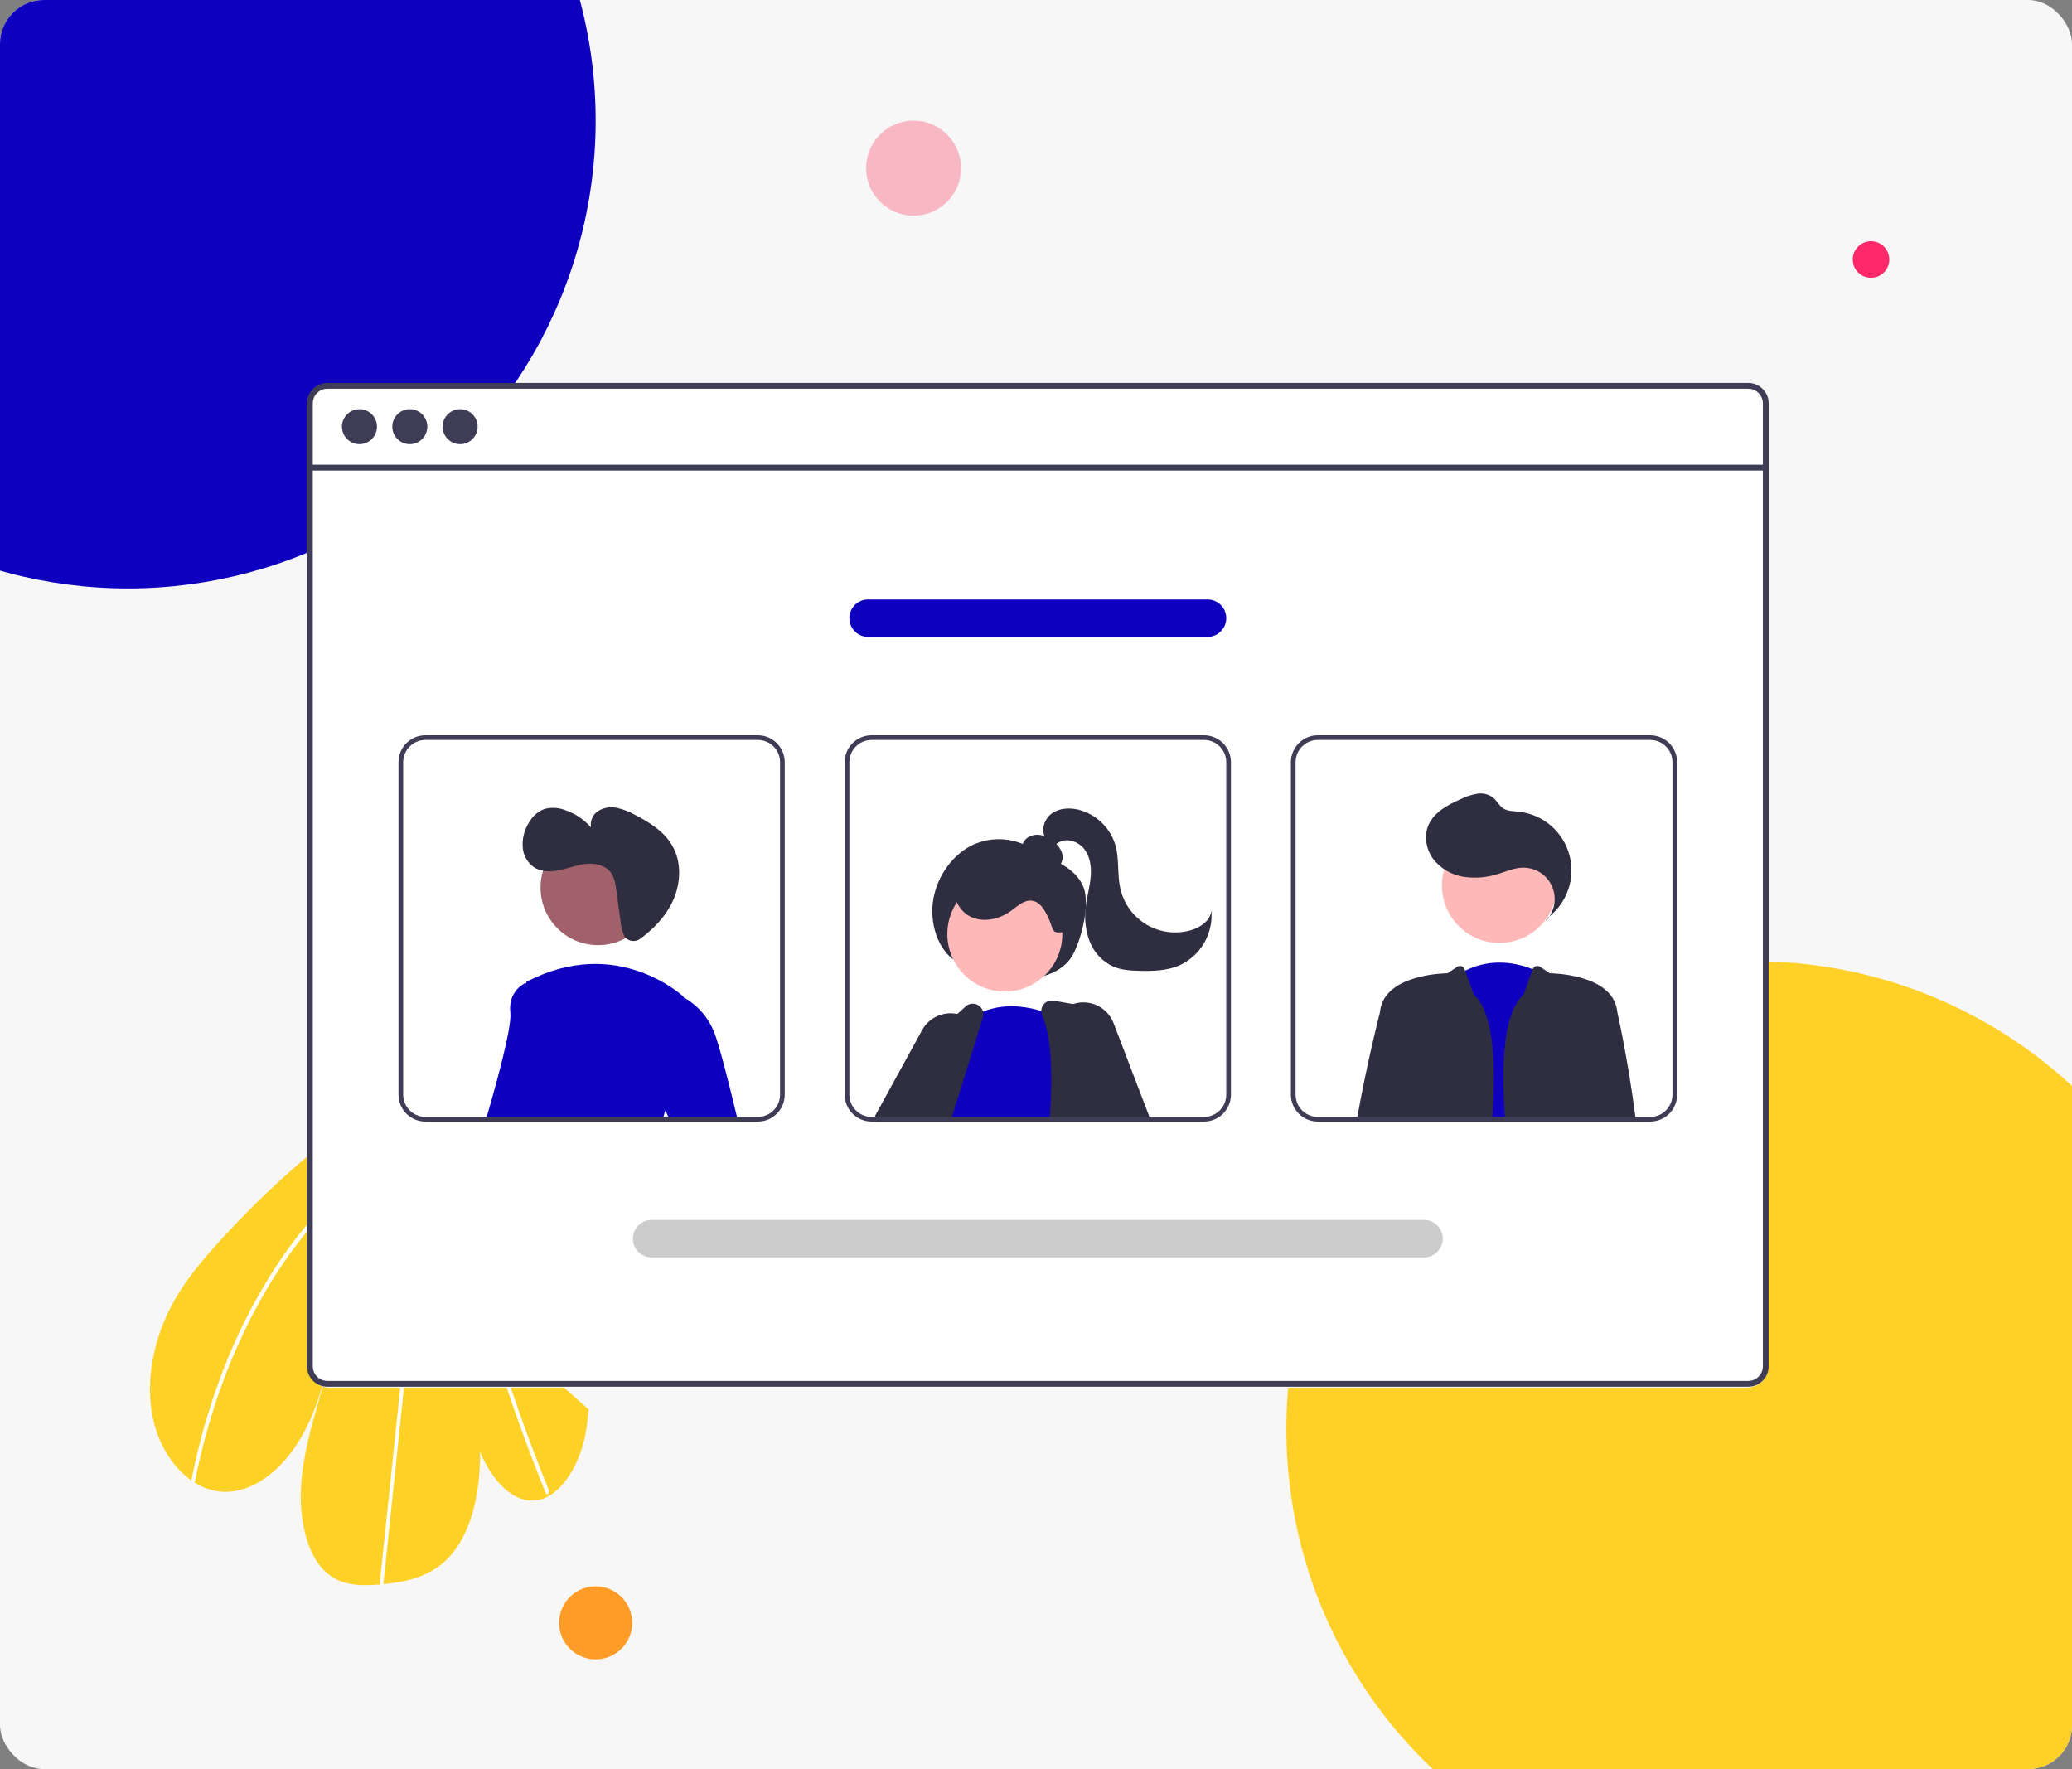
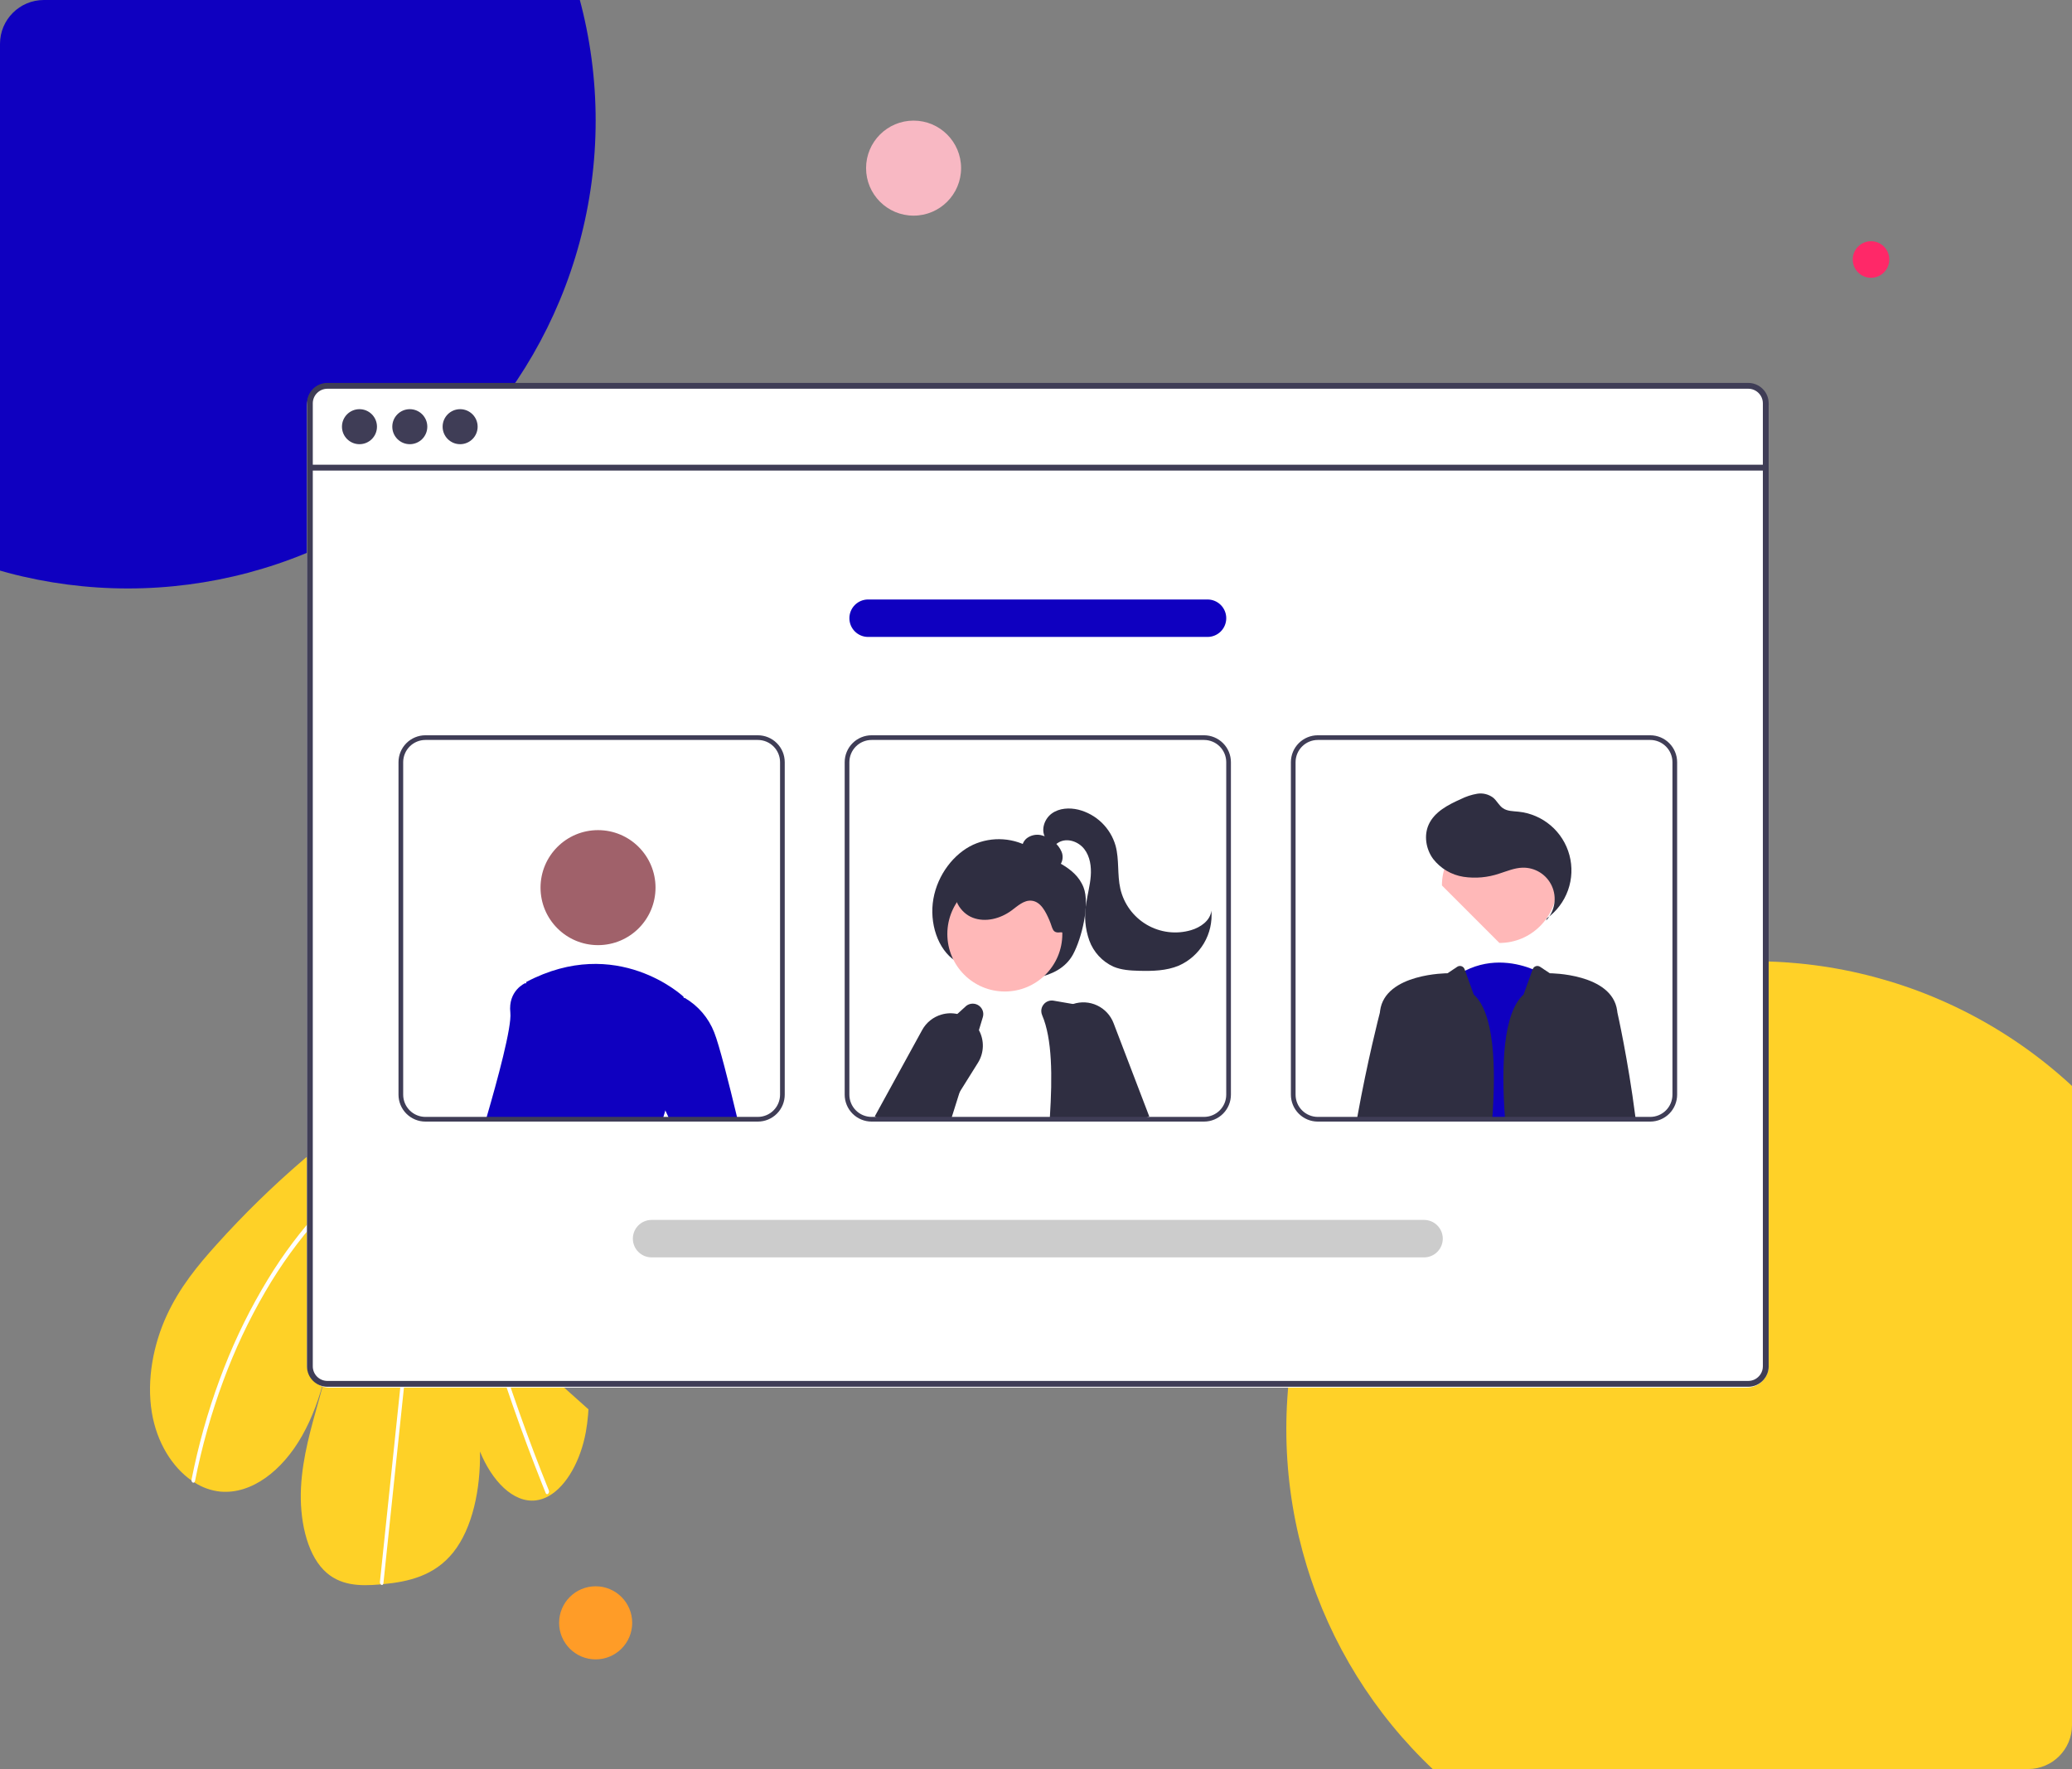
<svg xmlns="http://www.w3.org/2000/svg" width="567" height="484" viewBox="0 0 567 484" fill="none">
  <rect x="0" y="0" width="567" height="484" fill="#808080" stroke="none" />
  <g clip-path="url(#clip0_1149_130)">
-     <rect width="567" height="484" rx="12" fill="#F7F7F7" />
    <circle cx="35" cy="33" r="128" fill="#0F00C0" />
    <circle cx="480" cy="391" r="128" fill="#FFD128" />
    <path d="M59.261 340.507C66.653 332.288 74.569 324.555 82.957 317.355C83.251 317.102 83.549 316.852 83.844 316.599L161.029 385.586C161.004 386.073 160.972 386.561 160.931 387.046C160.798 388.656 160.595 390.253 160.306 391.836C158.908 399.453 155.135 406.485 150.213 409.286L150.133 409.327C149.059 409.944 147.874 410.343 146.646 410.501C140.397 411.259 134.583 405.073 131.351 397.147C131.519 407.347 129.331 418.095 124.025 424.727C118.852 431.197 111.696 432.76 104.854 433.417C104.629 433.439 104.406 433.458 104.184 433.477C104.073 433.49 103.962 433.496 103.851 433.509C98.573 433.953 92.876 433.954 88.549 429.521C83.804 424.658 81.933 415.431 82.366 406.988C82.796 398.548 85.145 390.604 87.338 382.765C89.525 374.926 91.618 366.754 91.492 358.289C90.81 370.72 88.116 383.168 82.683 392.788C77.249 402.408 68.86 408.845 60.334 408.102C57.776 407.841 55.319 406.971 53.167 405.565C52.912 405.405 52.66 405.236 52.407 405.059C47.154 401.384 42.914 394.697 41.553 386.466C40.053 377.402 42.043 367.689 45.604 359.947C49.166 352.205 54.172 346.145 59.261 340.507Z" fill="#FED127" />
    <path d="M132.412 360.009L133.888 361.328C134.099 362.039 134.315 362.748 134.536 363.456C134.666 363.902 134.806 364.344 134.943 364.789C137.207 372.142 139.611 379.4 142.153 386.562C144.689 393.723 147.363 400.778 150.174 407.728C150.256 407.904 150.273 408.103 150.224 408.291C150.175 408.478 150.061 408.642 149.903 408.755C149.881 408.769 149.857 408.779 149.832 408.785C149.646 408.855 149.441 408.771 149.311 408.456C148.968 407.602 148.621 406.745 148.284 405.884C145.497 398.879 142.844 391.765 140.326 384.544C137.81 377.326 135.431 370.01 133.191 362.596C133.143 362.441 133.098 362.282 133.05 362.127C132.836 361.42 132.626 360.716 132.412 360.009Z" fill="white" />
    <path d="M113.382 343.001L114.295 343.816C114.246 344.289 114.193 344.758 114.144 345.23C112.981 356.341 111.817 367.451 110.652 378.561C108.746 396.75 106.838 414.938 104.928 433.123C104.922 433.225 104.897 433.325 104.853 433.417C104.703 433.724 104.393 433.708 104.183 433.477C104.097 433.376 104.034 433.259 103.998 433.132C103.961 433.005 103.952 432.871 103.971 432.74C105.041 422.541 106.11 412.344 107.177 402.151C109.075 384.054 110.972 365.959 112.87 347.866C112.989 346.717 113.112 345.564 113.231 344.414C113.28 343.942 113.329 343.47 113.382 343.001Z" fill="white" />
    <path d="M88.241 330.268C89.654 328.764 91.1 327.333 92.566 325.944C92.847 325.679 93.127 325.413 93.408 325.148L94.365 326.004C94.081 326.266 93.797 326.528 93.517 326.794C91.389 328.791 89.299 330.865 87.281 333.11C81.714 339.357 76.795 346.154 72.601 353.395C68.069 361.177 64.222 369.338 61.105 377.787C57.804 386.687 55.222 395.837 53.383 405.149C53.362 405.308 53.285 405.456 53.166 405.565C52.885 405.804 52.447 405.562 52.406 405.059C52.398 404.96 52.403 404.86 52.422 404.763C52.653 403.607 52.894 402.456 53.145 401.31C55.147 392.081 57.881 383.026 61.322 374.232C64.583 365.873 68.567 357.815 73.227 350.149C77.54 343.027 82.571 336.365 88.241 330.268Z" fill="white" />
    <rect x="84" y="105" width="400" height="274.65" rx="6" fill="white" />
    <g clip-path="url(#clip1_1149_130)">
      <path d="M478.408 104.763H89.585C88.105 104.764 86.685 105.353 85.637 106.4C84.59 107.448 84.001 108.868 84 110.349V373.825C84.001 375.306 84.59 376.726 85.637 377.774C86.685 378.821 88.105 379.41 89.585 379.411H478.408C479.216 379.411 480.013 379.236 480.747 378.898C481.48 378.559 482.131 378.066 482.655 377.451C482.699 377.403 482.74 377.352 482.777 377.297C483.11 376.89 483.38 376.434 483.577 375.946C483.859 375.274 484.002 374.553 484 373.825V110.349C483.998 108.867 483.409 107.446 482.36 106.399C481.311 105.351 479.89 104.763 478.408 104.763V104.763ZM482.405 373.825C482.406 374.605 482.176 375.367 481.745 376.016C481.362 376.588 480.843 377.054 480.234 377.374C479.669 377.666 479.043 377.817 478.408 377.816H89.585C88.528 377.815 87.513 377.394 86.765 376.646C86.017 375.898 85.596 374.883 85.595 373.825V110.349C85.596 109.291 86.017 108.276 86.765 107.528C87.513 106.78 88.528 106.359 89.585 106.358H478.408C479.467 106.358 480.483 106.778 481.232 107.526C481.982 108.275 482.404 109.29 482.405 110.349V373.825Z" fill="#3F3D56" />
      <path d="M483.199 127.15H84.796V128.747H483.199V127.15Z" fill="#3F3D56" />
      <path d="M98.368 121.529C101.014 121.529 103.159 119.385 103.159 116.739C103.159 114.093 101.014 111.949 98.368 111.949C95.723 111.949 93.578 114.093 93.578 116.739C93.578 119.385 95.723 121.529 98.368 121.529Z" fill="#3F3D56" />
      <path d="M112.141 121.529C114.787 121.529 116.931 119.385 116.931 116.739C116.931 114.093 114.787 111.949 112.141 111.949C109.495 111.949 107.351 114.093 107.351 116.739C107.351 119.385 109.495 121.529 112.141 121.529Z" fill="#3F3D56" />
      <path d="M125.913 121.529C128.559 121.529 130.704 119.385 130.704 116.739C130.704 114.093 128.559 111.949 125.913 111.949C123.268 111.949 121.123 114.093 121.123 116.739C121.123 119.385 123.268 121.529 125.913 121.529Z" fill="#3F3D56" />
      <path d="M261.422 262.899C256.631 259.78 254.248 252.532 255.422 245.904C256.596 239.275 261.017 233.566 266.316 231.104C268.894 229.942 271.721 229.439 274.541 229.639C277.362 229.84 280.089 230.738 282.476 232.253C287.336 235.224 294.21 236.852 296.518 242.798C298.291 247.367 296.042 256.645 293.655 261.083C291.592 264.919 287.671 266.674 283.988 267.436C279.913 268.267 275.707 268.213 271.654 267.278C267.602 266.343 263.798 264.549 260.499 262.016L261.422 262.899Z" fill="#2F2E41" />
-       <path d="M258.923 298.104L255.092 304.709L254.586 305.58L253.85 306.861H242.557L243.319 305.58L245.292 302.255L249.891 294.492L255.099 296.574L258.923 298.104Z" fill="#FFB8B8" />
      <path d="M241.71 306.861L239.648 305.58L239.392 305.42L252.337 281.828C252.894 280.806 253.648 279.906 254.555 279.178C255.462 278.45 256.505 277.909 257.622 277.587C259.033 277.167 260.527 277.112 261.965 277.427C262.804 277.604 263.612 277.906 264.361 278.324C264.669 278.493 264.966 278.681 265.251 278.887C266.346 279.655 267.245 280.669 267.877 281.847C268.63 283.226 269.001 284.781 268.954 286.351C268.907 287.922 268.442 289.451 267.608 290.783L262.618 298.758L258.352 305.58L257.552 306.861H241.71V306.861Z" fill="#2F2E41" />
      <path d="M274.971 271.272C283.66 271.272 290.704 264.228 290.704 255.539C290.704 246.85 283.66 239.806 274.971 239.806C266.282 239.806 259.238 246.85 259.238 255.539C259.238 264.228 266.282 271.272 274.971 271.272Z" fill="#FFB8B8" />
-       <path d="M290.765 306.861H255.4L255.56 306.406C255.47 306.131 255.387 305.855 255.31 305.58C255.227 305.292 255.156 304.997 255.093 304.709C254.518 302.027 254.52 299.254 255.099 296.574C257.053 286.978 264.848 279.182 264.848 279.182C264.983 279.08 265.117 278.984 265.252 278.888C266.411 278.038 267.67 277.333 268.999 276.786C274.79 274.384 280.862 275.352 284.943 276.594C286.364 277.024 287.753 277.553 289.1 278.177C289.574 278.401 289.83 278.542 289.83 278.542L290.234 290.847L290.72 305.58L290.765 306.861Z" fill="#0F00C0" />
      <path d="M307.125 305.58L304.422 291.833L301.693 277.971C301.58 277.399 301.295 276.874 300.878 276.466C300.461 276.058 299.93 275.786 299.355 275.685L293.641 274.698L288.325 273.782C287.812 273.69 287.284 273.739 286.797 273.926C286.31 274.112 285.884 274.428 285.564 274.839C285.164 275.337 284.945 275.956 284.942 276.594C284.943 276.989 285.023 277.379 285.179 277.741C287.953 284.21 288.004 294.453 287.3 305.58C287.268 306.002 287.242 306.432 287.21 306.861H307.382L307.125 305.58Z" fill="#2F2E41" />
      <path d="M268.998 276.786C268.881 276.32 268.649 275.891 268.324 275.536C267.999 275.182 267.591 274.914 267.137 274.756C266.683 274.599 266.197 274.557 265.722 274.634C265.247 274.711 264.799 274.905 264.418 275.198L261.965 277.427L251.921 286.574C251.608 286.855 251.363 287.203 251.203 287.593C250.07 290.302 247.86 295.651 245.291 302.255C244.875 303.331 244.446 304.44 244.004 305.58C243.85 306.003 243.683 306.432 243.517 306.861H260.069C260.204 306.432 260.338 306.003 260.472 305.58C261.209 303.255 261.927 300.974 262.618 298.758C264.642 292.32 266.468 286.472 267.877 281.847C268.268 280.566 268.625 279.383 268.947 278.298C269.098 277.808 269.115 277.286 268.998 276.786V276.786Z" fill="#2F2E41" />
      <path d="M310.84 306.861H311.91L311.762 306.502L311.372 305.58L305.344 291.276L304.422 291.833L297.017 296.311L300.815 305.58L301.34 306.861H307.381H310.84Z" fill="#FFB8B8" />
      <path d="M304.729 279.932C303.914 277.797 302.304 276.06 300.238 275.085C298.171 274.109 295.807 273.971 293.641 274.698C293.364 274.79 293.093 274.897 292.827 275.018C291.31 275.695 290.017 276.791 289.1 278.176C288.725 278.73 288.418 279.325 288.183 279.951C287.768 281.037 287.571 282.194 287.605 283.356C287.639 284.518 287.903 285.662 288.382 286.722L290.233 290.847L296.857 305.58L297.433 306.861H310.84L311.763 306.502L314.158 305.58L314.492 305.452L304.729 279.932Z" fill="#2F2E41" />
      <path d="M287.328 237.47C287.876 237.634 288.464 237.613 288.999 237.41C289.534 237.207 289.988 236.833 290.289 236.346C290.574 235.85 290.742 235.295 290.779 234.724C290.817 234.153 290.723 233.581 290.505 233.052C290.059 231.995 289.355 231.067 288.459 230.352C287.44 229.43 286.201 228.789 284.86 228.489C284.191 228.345 283.498 228.346 282.829 228.494C282.16 228.641 281.531 228.93 280.983 229.341C280.446 229.767 280.047 230.343 279.839 230.996C279.63 231.649 279.622 232.349 279.814 233.007C280.221 234.188 281.324 234.98 282.426 235.569C284.613 236.736 287.024 237.422 289.497 237.579L287.328 237.47Z" fill="#2F2E41" />
      <path d="M290.389 255.069C287.86 255.418 288.184 254.131 287.171 251.787C286.158 249.443 284.802 246.661 282.26 246.423C280.177 246.229 278.46 247.894 276.772 249.131C273.764 251.336 269.71 252.415 266.223 251.092C262.735 249.77 260.312 245.614 261.635 242.127C262.047 241.164 262.652 240.296 263.413 239.577C264.174 238.857 265.075 238.302 266.059 237.944C268.034 237.242 270.132 236.951 272.223 237.088C276.875 237.237 281.437 238.405 285.588 240.509C288.453 241.965 291.242 244.047 292.328 247.071C293.415 250.095 294.13 254.345 291.023 255.163L290.389 255.069Z" fill="#2F2E41" />
      <path d="M286.035 229.152C284.785 226.976 285.817 223.99 287.863 222.536C289.908 221.082 292.652 220.939 295.093 221.522C297.508 222.131 299.719 223.363 301.507 225.095C303.295 226.828 304.595 229 305.279 231.394C306.314 235.2 305.699 239.288 306.576 243.133C307.043 245.183 307.926 247.115 309.168 248.811C310.411 250.507 311.988 251.931 313.801 252.995C315.615 254.058 317.627 254.74 319.714 254.996C321.801 255.253 323.918 255.08 325.935 254.487C328.563 253.716 331.233 251.84 331.491 249.113C331.763 252.244 331.05 255.382 329.45 258.087C327.85 260.791 325.444 262.928 322.57 264.198C319.184 265.61 315.408 265.702 311.741 265.608C309.351 265.547 306.907 265.403 304.703 264.479C303.177 263.783 301.806 262.79 300.67 261.557C299.533 260.325 298.654 258.878 298.083 257.302C296.961 254.133 296.658 250.732 297.202 247.414C297.563 244.834 298.281 242.305 298.482 239.707C298.682 237.11 298.302 234.336 296.7 232.281C295.099 230.225 292.039 229.176 289.762 230.442C288.847 230.951 288.109 231.783 287.115 232.111C286.121 232.44 284.712 231.862 284.802 230.819L286.035 229.152Z" fill="#2F2E41" />
      <path d="M393.396 306.861L393.518 305.58L397.131 267.991C398.315 267.064 399.588 266.255 400.93 265.577C408.367 261.829 415.541 263.623 419.423 265.173C420.451 265.576 421.445 266.062 422.395 266.627L424.509 305.58L424.579 306.861H393.396Z" fill="#0F00C0" />
-       <path d="M410.315 257.988C419.004 257.988 426.048 250.944 426.048 242.255C426.048 233.566 419.004 226.522 410.315 226.522C401.626 226.522 394.582 233.566 394.582 242.255C394.582 250.944 401.626 257.988 410.315 257.988Z" fill="#FFB8B8" />
+       <path d="M410.315 257.988C419.004 257.988 426.048 250.944 426.048 242.255C426.048 233.566 419.004 226.522 410.315 226.522C401.626 226.522 394.582 233.566 394.582 242.255Z" fill="#FFB8B8" />
      <path d="M423.081 251.848C424.251 250.615 425.027 249.063 425.311 247.388C425.596 245.713 425.376 243.991 424.679 242.441C423.983 240.892 422.841 239.584 421.399 238.686C419.957 237.787 418.281 237.337 416.582 237.394C414.407 237.467 412.357 238.357 410.281 239.01C407.134 240.081 403.777 240.383 400.49 239.892C397.183 239.379 394.199 237.617 392.152 234.969C390.205 232.294 389.598 228.583 390.973 225.574C392.561 222.1 396.269 220.185 399.758 218.63C401.165 217.926 402.667 217.432 404.218 217.165C404.994 217.036 405.789 217.068 406.553 217.261C407.316 217.453 408.032 217.801 408.655 218.283C409.635 219.126 410.209 220.394 411.276 221.124C412.477 221.947 414.037 221.925 415.485 222.07C418.748 222.397 421.833 223.709 424.331 225.832C426.83 227.955 428.623 230.788 429.472 233.955C430.321 237.122 430.185 240.472 429.084 243.56C427.982 246.648 425.967 249.327 423.305 251.242L423.081 251.848Z" fill="#2F2E41" />
      <path d="M403.274 272.085L400.93 265.576L400.783 265.171C400.714 264.978 400.602 264.804 400.455 264.662C400.309 264.519 400.132 264.412 399.937 264.348C399.743 264.284 399.537 264.265 399.334 264.293C399.132 264.32 398.938 264.393 398.768 264.507L396.106 266.281C396.106 266.281 379.035 266.281 377.664 276.524C377.645 276.684 377.62 276.863 377.601 277.055C377.6 277.064 377.597 277.073 377.594 277.081C377.421 277.754 374.199 290.206 371.432 305.58C371.355 306.002 371.278 306.432 371.201 306.861H408.296V306.861C409.503 291.417 408.828 277.059 403.274 272.085Z" fill="#2F2E41" />
      <path d="M447.524 305.58C445.5 289.809 442.605 277.055 442.605 277.055C442.579 276.863 442.553 276.684 442.534 276.524C441.17 266.281 424.099 266.281 424.099 266.281L421.439 264.508C421.268 264.394 421.075 264.321 420.872 264.293C420.669 264.266 420.463 264.285 420.268 264.349C420.074 264.413 419.897 264.521 419.75 264.663C419.604 264.806 419.492 264.98 419.422 265.173L416.931 272.085C411.377 277.059 410.702 291.417 411.909 306.86L411.909 306.861H447.684C447.633 306.432 447.575 306.002 447.524 305.58Z" fill="#2F2E41" />
      <path d="M147.048 269.67L143.243 305.58L143.108 306.861H132.814C132.936 306.444 133.058 306.015 133.186 305.58C136.107 295.561 140.085 280.937 139.655 277.062C138.983 271.015 143.691 268.997 143.691 268.997L143.986 269.055L147.048 269.67Z" fill="#0F00C0" />
      <path d="M163.649 258.586C172.338 258.586 179.382 251.542 179.382 242.853C179.382 234.164 172.338 227.12 163.649 227.12C154.96 227.12 147.916 234.164 147.916 242.853C147.916 251.542 154.96 258.586 163.649 258.586Z" fill="#A0616A" />
      <path d="M184.015 299.238C183.222 300.701 182.572 302.237 182.074 303.825C181.888 304.388 181.709 304.978 181.542 305.58C181.421 305.996 181.312 306.425 181.203 306.861H139.707C139.765 306.438 139.816 306.009 139.874 305.58C141.994 288.829 143.711 271.828 143.986 269.055C144.012 268.792 144.025 268.658 144.025 268.658C168.891 255.552 187.038 272.693 187.038 272.693C187.038 272.693 187.064 272.815 187.103 273.052C187.5 275.448 189.524 289.438 184.015 299.238Z" fill="#0F00C0" />
      <path d="M182.074 303.825L179.307 297.893L179.979 274.371L187.102 273.052L187.352 273.007C191.034 275.147 193.883 278.471 195.436 282.436C196.82 285.895 199.452 296.298 201.675 305.58C201.778 306.009 201.88 306.438 201.983 306.861H183.489L182.894 305.58L182.074 303.825Z" fill="#0F00C0" />
      <path d="M207.383 201.168H116.41C114.459 201.17 112.588 201.946 111.208 203.326C109.828 204.706 109.052 206.577 109.05 208.528V299.501C109.052 301.452 109.828 303.323 111.208 304.703C112.588 306.082 114.459 306.858 116.41 306.861H207.383C209.335 306.86 211.206 306.084 212.586 304.704C213.966 303.324 214.742 301.452 214.743 299.501V208.528C214.742 206.576 213.966 204.705 212.586 203.325C211.206 201.945 209.335 201.169 207.383 201.168ZM213.462 299.501C213.46 301.113 212.82 302.658 211.68 303.798C210.54 304.937 208.995 305.578 207.383 305.58H116.41C114.799 305.577 113.254 304.936 112.114 303.797C110.975 302.657 110.333 301.112 110.331 299.501V208.528C110.333 206.916 110.975 205.372 112.114 204.232C113.254 203.093 114.799 202.451 116.41 202.449H207.383C208.995 202.45 210.54 203.091 211.68 204.231C212.82 205.371 213.46 206.916 213.462 208.528V299.501ZM143.243 305.58L143.109 306.861H181.203C181.312 306.425 181.421 305.996 181.542 305.58H143.243Z" fill="#3F3D56" />
      <path d="M329.481 201.168H238.508C236.556 201.17 234.686 201.946 233.306 203.326C231.926 204.706 231.15 206.577 231.147 208.528V299.501C231.15 301.452 231.926 303.323 233.306 304.703C234.686 306.082 236.556 306.858 238.508 306.861H329.481C331.432 306.86 333.303 306.084 334.683 304.704C336.063 303.324 336.839 301.452 336.84 299.501V208.528C336.839 206.576 336.063 204.705 334.683 203.325C333.303 201.945 331.432 201.169 329.481 201.168V201.168ZM335.559 299.501C335.558 301.113 334.917 302.658 333.777 303.798C332.638 304.937 331.092 305.578 329.481 305.58H238.508C236.896 305.577 235.351 304.936 234.212 303.797C233.072 302.657 232.431 301.112 232.429 299.501V208.528C232.431 206.916 233.072 205.372 234.212 204.232C235.351 203.093 236.896 202.451 238.508 202.449H329.481C331.092 202.45 332.638 203.091 333.777 204.231C334.917 205.371 335.558 206.916 335.559 208.528V299.501ZM255.31 305.58C255.387 305.855 255.47 306.131 255.56 306.406L255.399 306.861H287.21C287.242 306.432 287.267 306.002 287.299 305.58H255.31Z" fill="#3F3D56" />
      <path d="M451.585 201.168H360.612C358.661 201.169 356.789 201.945 355.409 203.325C354.029 204.705 353.253 206.576 353.252 208.528V299.501C353.253 301.452 354.029 303.324 355.409 304.704C356.789 306.084 358.661 306.86 360.612 306.861H451.585C453.536 306.858 455.407 306.082 456.787 304.702C458.166 303.323 458.943 301.452 458.945 299.501V208.528C458.943 206.577 458.166 204.706 456.787 203.326C455.407 201.946 453.536 201.17 451.585 201.168ZM457.664 299.501C457.661 301.112 457.02 302.657 455.881 303.796C454.741 304.936 453.197 305.577 451.585 305.58H360.612C359 305.578 357.455 304.937 356.315 303.798C355.175 302.658 354.534 301.113 354.533 299.501V208.528C354.534 206.916 355.175 205.371 356.315 204.231C357.455 203.091 359 202.45 360.612 202.449H451.585C453.197 202.451 454.741 203.093 455.881 204.232C457.02 205.372 457.661 206.916 457.664 208.528V299.501ZM408.392 305.58C408.36 306.002 408.328 306.432 408.296 306.861H435.897C435.949 306.438 436.006 306.009 436.058 305.58H408.392Z" fill="#3F3D56" />
      <path d="M389.69 344.014H178.304C176.945 344.014 175.642 343.474 174.681 342.513C173.72 341.552 173.18 340.248 173.18 338.889C173.18 337.53 173.72 336.227 174.681 335.266C175.642 334.305 176.945 333.765 178.304 333.765H389.69C391.049 333.765 392.353 334.305 393.314 335.266C394.275 336.227 394.815 337.53 394.815 338.889C394.815 340.248 394.275 341.552 393.314 342.513C392.353 343.474 391.049 344.014 389.69 344.014Z" fill="#CCCCCC" />
      <path d="M330.438 174.264H237.556C236.197 174.264 234.894 173.724 233.933 172.763C232.972 171.802 232.432 170.499 232.432 169.14C232.432 167.781 232.972 166.477 233.933 165.516C234.894 164.555 236.197 164.015 237.556 164.015H330.438C331.797 164.015 333.1 164.555 334.062 165.516C335.023 166.477 335.562 167.781 335.562 169.14C335.562 170.499 335.023 171.802 334.062 172.763C333.1 173.724 331.797 174.264 330.438 174.264Z" fill="#0F00C0" />
-       <path d="M171.175 256.56C171.708 257.085 172.412 257.401 173.159 257.449C173.906 257.497 174.645 257.274 175.24 256.82C178.948 254.072 182.203 250.651 184.13 246.477C186.337 241.696 186.583 235.828 183.922 231.283C181.672 227.441 177.699 224.962 173.74 222.926C172.202 222.059 170.546 221.42 168.824 221.032C167.083 220.648 165.262 220.942 163.73 221.854C162.981 222.323 162.391 223.008 162.037 223.818C161.682 224.628 161.581 225.527 161.744 226.396C159.842 224.226 157.406 222.59 154.678 221.652C152.959 220.98 151.078 220.843 149.281 221.261C146.768 221.973 144.934 224.206 143.93 226.617C143.119 228.451 142.839 230.477 143.122 232.462C143.271 233.45 143.625 234.396 144.163 235.239C144.7 236.081 145.408 236.801 146.242 237.353C148.319 238.638 150.969 238.545 153.355 238.02C155.741 237.495 158.05 236.582 160.482 236.351C162.914 236.12 165.623 236.726 167.103 238.67C168.145 240.038 168.413 241.827 168.646 243.531L169.863 252.396C169.963 253.678 170.29 254.933 170.831 256.1C170.924 256.268 171.04 256.423 171.175 256.56Z" fill="#2F2E41" />
    </g>
    <circle cx="163" cy="444" r="10" fill="#FF9C27" />
  </g>
  <circle cx="250" cy="46" r="13" fill="#F8B8C3" />
  <circle cx="512" cy="71" r="5" fill="#FF2868" />
  <defs>
    <clipPath id="clip0_1149_130">
      <rect width="567" height="484" rx="12" fill="white" />
    </clipPath>
    <clipPath id="clip1_1149_130">
      <rect width="400" height="276" fill="white" transform="translate(84 104)" />
    </clipPath>
  </defs>
</svg>